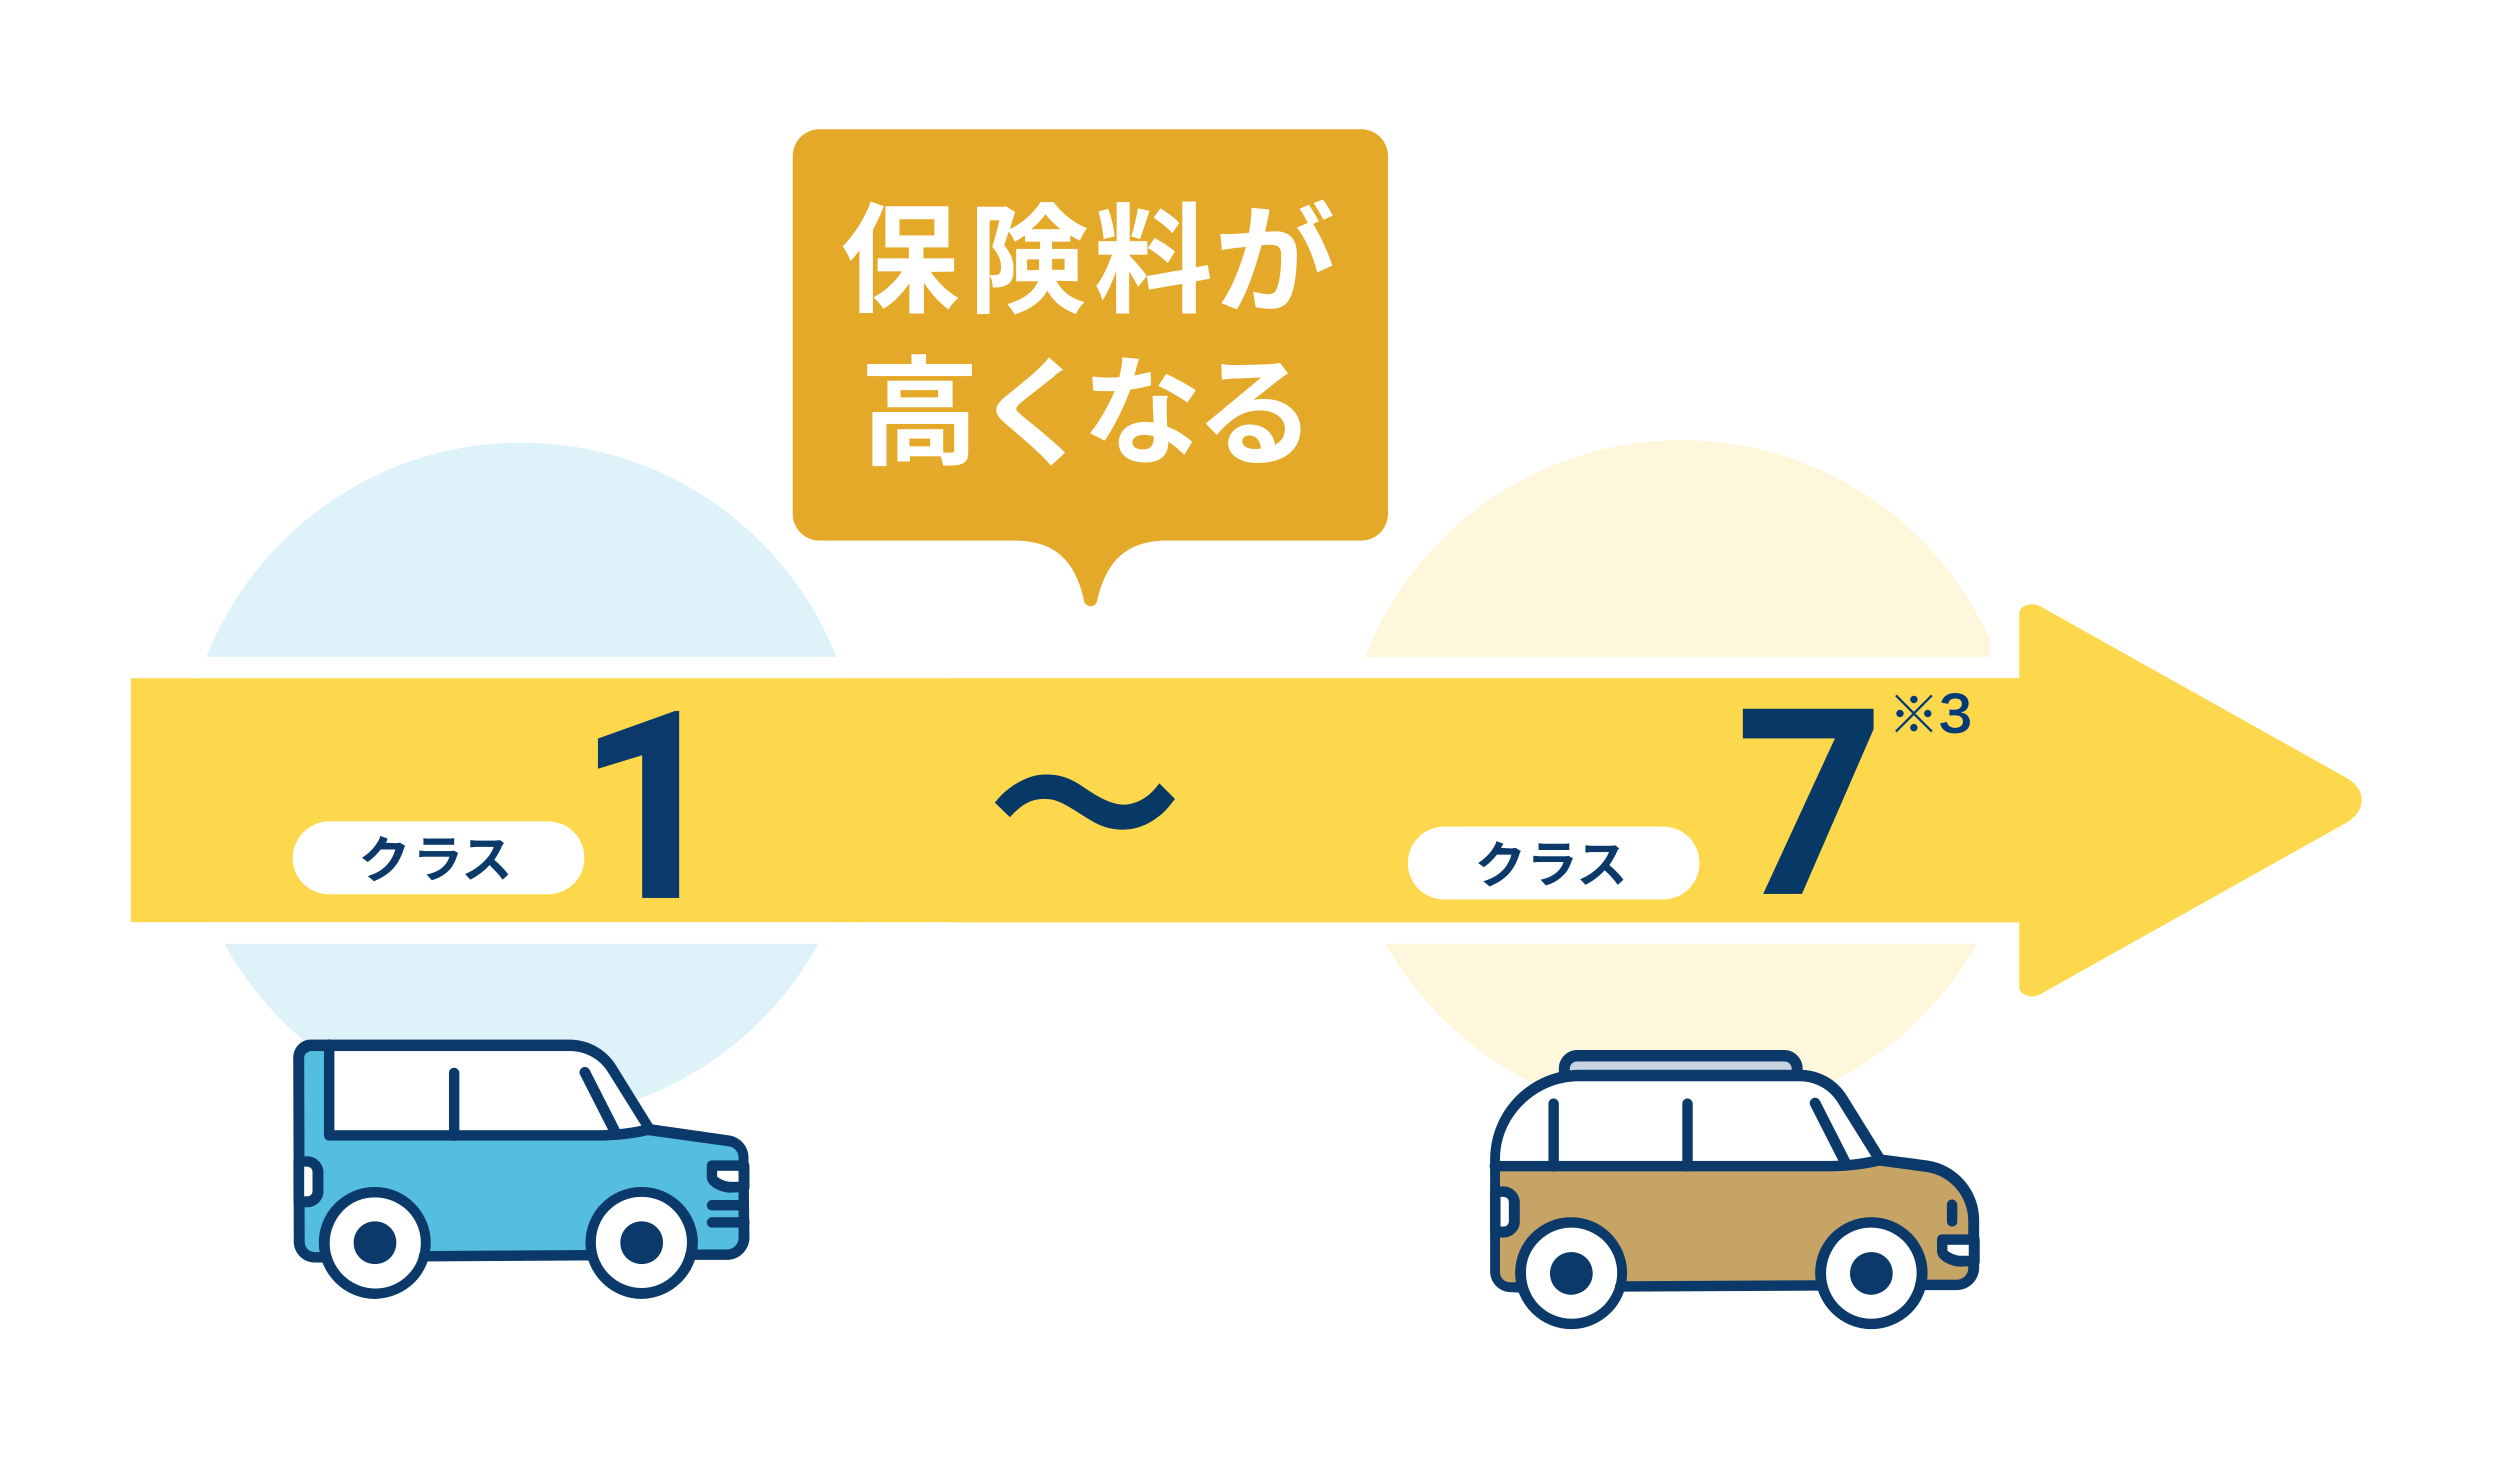
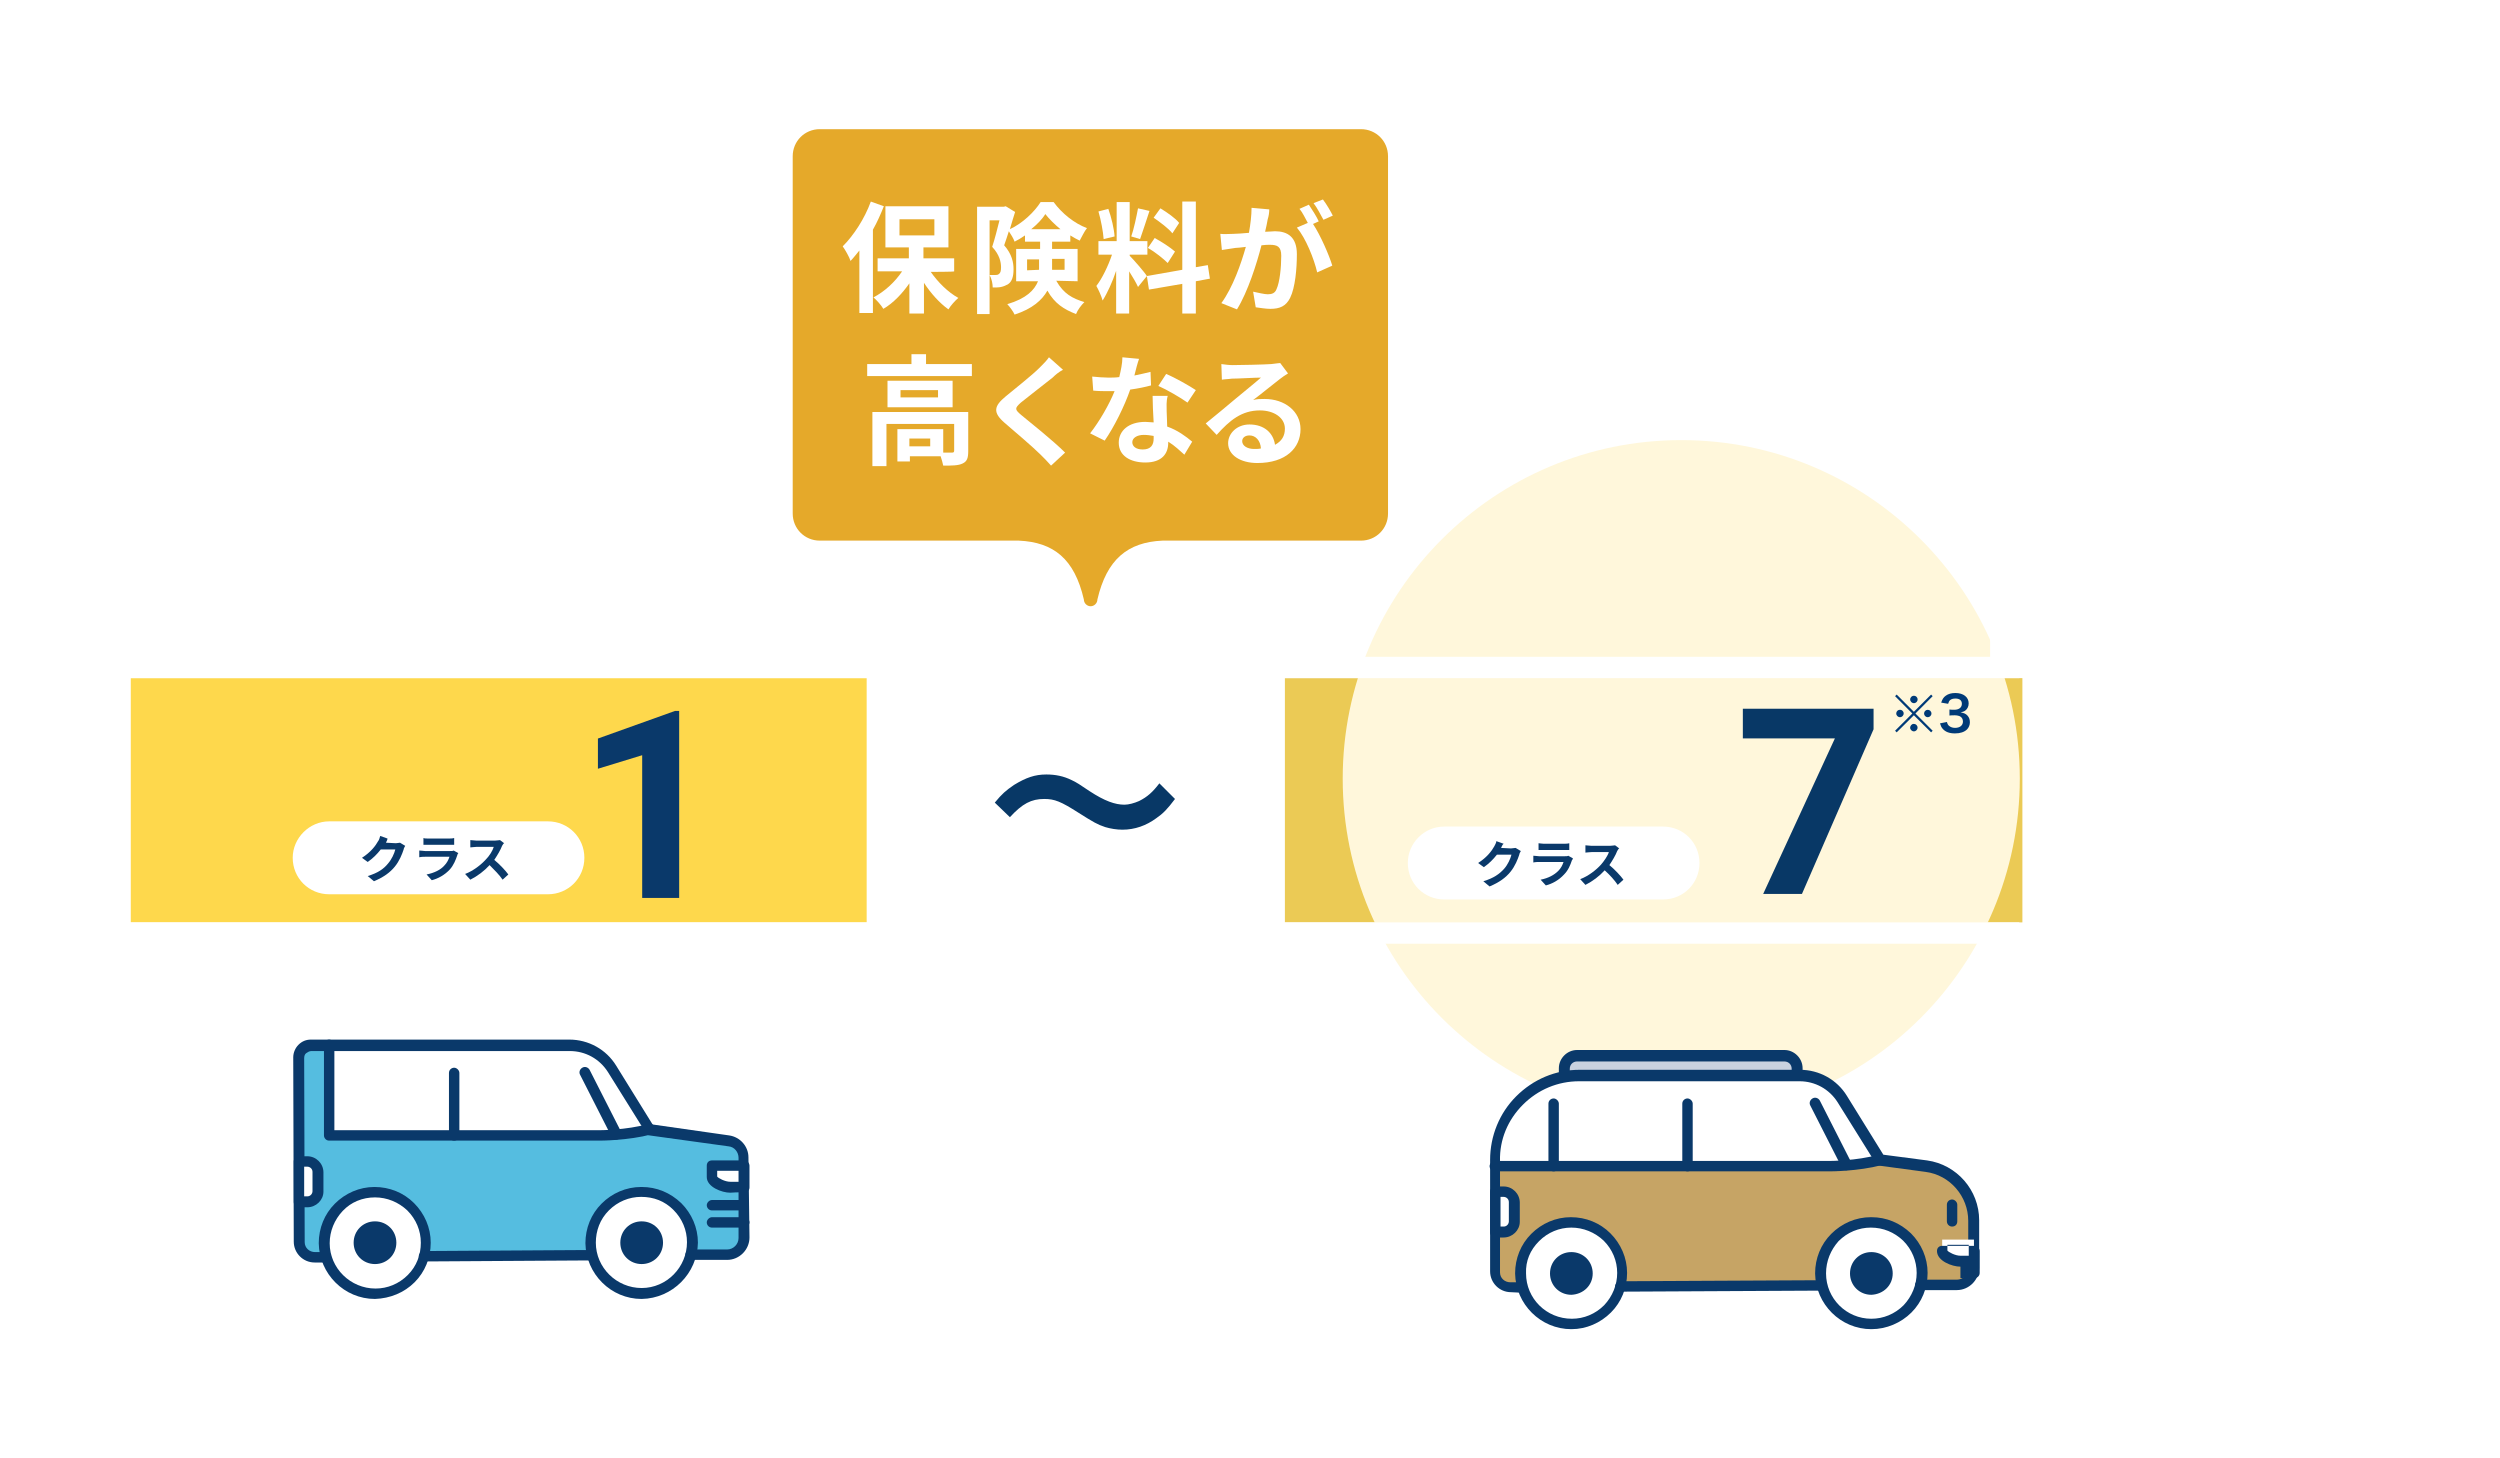
<svg xmlns="http://www.w3.org/2000/svg" id="_レイヤー_2" width="480" height="280" viewBox="0 0 480 280">
  <defs>
    <style>.cls-1{fill:#55bde0;}.cls-1,.cls-2,.cls-3,.cls-4,.cls-5,.cls-6,.cls-7,.cls-8,.cls-9,.cls-10,.cls-11,.cls-12,.cls-13{stroke-width:0px;}.cls-2{fill:#e5a92a;}.cls-3{fill:#0a396a;}.cls-4{fill:#003a77;}.cls-5{fill:#c9d2df;}.cls-6{fill:#083866;}.cls-7{fill:#58aac8;}.cls-8{fill:#c6a465;}.cls-9{fill:#ddf2f9;}.cls-10{fill:#fed84c;}.cls-11{fill:#fff;}.cls-12{fill:#ebca55;}.cls-13{fill:#fff7db;}</style>
  </defs>
  <g id="img">
    <rect class="cls-11" width="480" height="280" />
    <path class="cls-2" d="m261.3,24.8h-103.9c-2.9,0-5.2,2.3-5.2,5.2v68.6c0,2.9,2.3,5.2,5.2,5.2h103.9c2.9,0,5.2-2.3,5.2-5.2V30c0-2.9-2.3-5.2-5.2-5.2h0Zm-53.2,90.3c0,.7.6,1.3,1.3,1.3s1.3-.6,1.3-1.3c1.8-7.7,5.8-11,12.5-11.3h-27.6c6.7.3,10.7,3.5,12.5,11.3h0Z" />
    <rect class="cls-12" x="246.7" y="130.2" width="141.6" height="46.9" />
-     <circle class="cls-9" cx="100.1" cy="150" r="65" />
    <circle class="cls-13" cx="322.8" cy="149.5" r="65" />
    <path class="cls-7" d="m120.9,212.6l-.2.1c-5.2,2.4-10.8,3.6-16.5,3.6l-32.4.2h-2.5c-.8,0-1.6-.4-2.2-1.1l-1.6-2.1h-8.4" />
    <path class="cls-11" d="m63,233.2c0,4,3.2,7.1,7.2,7.1s7.1-3.2,7.1-7.2-3.2-7.1-7.2-7.1-7.1,3.3-7.1,7.2Z" />
    <path class="cls-3" d="m70.1,241.4c-4.5,0-8.2-3.6-8.2-8.1h0c0-4.5,3.6-8.2,8.1-8.2s8.2,3.6,8.2,8.1-3.5,8.2-8.1,8.2h0Zm0-14.3h0c-3.4,0-6.2,2.8-6.1,6.2h0c0,3.4,2.8,6.1,6.1,6.1h0c3.4,0,6.1-2.8,6.1-6.2.1-3.4-2.7-6.1-6.1-6.1Z" />
    <path class="cls-3" d="m70.2,236.2c-1.7,0-3-1.3-3-3s1.3-3,3-3,3,1.3,3,3-1.4,3-3,3Z" />
    <path class="cls-11" d="m120,232.9c0,4,3.2,7.1,7.2,7.1s7.1-3.2,7.1-7.2-3.2-7.1-7.2-7.1c-4,.1-7.2,3.3-7.1,7.2Z" />
    <path class="cls-3" d="m127.1,241.2c-4.6,0-8.3-3.7-8.3-8.3s3.7-8.4,8.3-8.4h0c4.6,0,8.3,3.7,8.3,8.3.1,4.7-3.6,8.4-8.3,8.4.1,0,0,0,0,0Zm-5.9-8.3c0,3.3,2.7,5.9,6,5.9s6-2.7,5.9-6c0-3.3-2.7-5.9-6-5.9h0c-3.3.1-6,2.8-5.9,6q-.045-0,0,0Z" />
    <path class="cls-3" d="m127.2,235.9c-1.7,0-3-1.3-3-3s1.3-3,3-3,3,1.3,3,3c0,1.6-1.4,3-3,3Z" />
    <path class="cls-3" d="m69.4,217.5c-1.2,0-2.3-.6-3-1.5l-1.6-2.1c-.3-.5-.2-1.1.2-1.4.5-.3,1.1-.2,1.4.2l1.6,2.1c.3.4.8.7,1.3.7l34.8-.2c5.6,0,11-1.2,16.1-3.5l.2-.1c.5-.2,1.1,0,1.4.5s0,1.1-.5,1.4l-.2.1c-5.3,2.4-11,3.7-16.9,3.7l-34.8.1h0Z" />
    <path class="cls-3" d="m94.3,217.4c-.6,0-1-.5-1-1v-9.9c0-.6.5-1,1-1h0c.6,0,1,.5,1,1v9.9c0,.5-.5,1-1,1h0Z" />
    <path class="cls-3" d="m141.7,233.8h-7.4c-.6,0-1-.5-1-1s.5-1,1-1h7.4" />
    <path class="cls-3" d="m77.3,234.2c-.6,0-1-.5-1-1s.5-1,1-1l42.7-.2h0c.6,0,1,.5,1,1s-.5,1-1,1l-42.7.2h0Z" />
    <path class="cls-3" d="m88.9,159.3c1.1-1.4,1.7-1.9,3.1-2.7,1.9-1.2,3.3-1.6,5.1-1.6,1.4,0,2.7.3,4,.9.5.3,1.5.8,2.8,1.7,2.3,1.5,4,2.2,5.4,2.2.7,0,1.5-.3,2.3-.6,1.3-.7,2.1-1.4,3.2-2.8l2.5,2.5c-1.3,1.6-1.9,2.3-2.9,3-1.6,1.2-3.3,1.8-5.3,1.8-.9,0-1.9-.1-2.7-.4-1.2-.4-1.8-.7-4.2-2.3-2.7-1.7-3.7-2.1-5.3-2.1-2,0-3.4.7-5.4,2.8l-2.6-2.4h0v0Z" />
-     <path class="cls-10" d="m390.2,193.7c-2.9,0-5.3-1.7-5.3-3.8v-10.3h-219.4c-1.6,0-2.8-.9-2.8-2.1v-46.9c0-1.1,1.3-2.1,2.8-2.1h219.4v-10.3c0-2.1,2.4-3.8,5.3-3.8,1.1,0,2.3.3,3.2.8l58.9,33c2.5,1.4,4,3.6,4,5.9s-1.4,4.5-4,5.9l-58.9,33c-1,.5-2.1.7-3.2.7h0l0.0 0Z" />
    <path class="cls-11" d="m390.2,116c.5,0,1,.1,1.5.4l58.9,33c3.8,2.1,3.8,6.3,0,8.5l-58.9,33c-.5.3-1,.4-1.5.4-1.3,0-2.5-.7-2.5-1.8v-12.4h-222.2v-46.9h222.2v-12.4c0-1.1,1.2-1.8,2.5-1.8m0-4.1c-4.5,0-8.1,2.7-8.1,5.9v8.3h-216.6c-3.1,0-5.6,1.8-5.6,4.1v46.9c0,2.3,2.5,4.1,5.6,4.1h216.6v8.3c0,3.3,3.6,5.9,8.1,5.9,1.8,0,3.5-.4,4.9-1.2l58.9-33c3.2-1.8,5.1-4.5,5.1-7.5s-1.9-5.7-5.1-7.5l-58.9-33c-1.4-.9-3.1-1.3-4.9-1.3h0Z" />
    <path class="cls-3" d="m87,158.4c1.4-1.7,2.1-2.3,3.7-3.4,2.3-1.4,4-2,6.2-2,1.7,0,3.3.3,4.9,1.1.7.3,1.8,1,3.4,2.1,2.9,1.9,4.9,2.6,6.7,2.6.8,0,1.9-.3,2.8-.7,1.6-.8,2.6-1.7,3.9-3.4l3,3c-1.6,2-2.3,2.8-3.6,3.7-1.9,1.4-4.1,2.2-6.5,2.2-1.1,0-2.3-.2-3.3-.5-1.5-.5-2.2-.9-5.2-2.8-3.3-2.1-4.5-2.6-6.5-2.6-2.5,0-4.2.9-6.6,3.5l-2.9-2.8h0v-0Z" />
    <rect class="cls-10" x="25" y="130.2" width="141.4" height="46.9" />
    <path class="cls-11" d="m182.5,181.2H23.5c-1.4,0-2.5-1.1-2.5-2.5v-50.1c0-1.4,1.1-2.5,2.5-2.5h159v4.1H25.1v46.9h157.4c-.9,0-1.6.7-1.6,1.6h4.1c0,1.4-1.1,2.5-2.5,2.5h0v-0Z" />
    <path class="cls-3" d="m130.4,172.4h-7.1v-27.4l-8.5,2.6v-5.8l14.8-5.3h.8v35.9Z" />
    <path class="cls-11" d="m63.2,157.7h42c3.9,0,7,3.1,7,7h0c0,3.9-3.1,7-7,7h-42c-3.9,0-7-3.1-7-7h0c0-3.8,3.2-7,7-7Z" />
    <path class="cls-3" d="m74.1,161.8s0,.1,0,0l1.9.1c.3,0,.6-.1.8-.1l1,.6c-.1.2-.3.5-.3.7-.3.9-.8,2.2-1.7,3.3-.9,1.1-2.1,2-4,2.8l-1.2-1c2-.6,3.1-1.4,3.9-2.4.7-.8,1.2-1.9,1.4-2.7h-2.8c-.7.9-1.5,1.7-2.5,2.4l-1.1-.8c1.7-1.1,2.6-2.3,3.1-3.2.2-.2.3-.7.4-1l1.4.5c0,.2-.2.6-.3.8h0v-0Z" />
    <path class="cls-3" d="m87.8,164.2c-.3.9-.7,1.9-1.4,2.7-1,1.1-2.3,1.8-3.5,2.1l-1-1.1c1.5-.3,2.7-.9,3.4-1.7.5-.5.8-1.1,1-1.7h-4.7c-.2,0-.7,0-1.1.1v-1.3c.4,0,.8.1,1.1.1h4.8c.3,0,.6,0,.7-.1l.9.5c-.1.1-.2.3-.2.4h0Zm-5.5-3.2h3.8c.3,0,.8,0,1.1-.1v1.3h-5.9v-1.3c.2.1.6.1,1,.1h0Z" />
    <path class="cls-3" d="m96.4,162.4c-.3.8-.9,1.8-1.5,2.7,1,.8,2.2,2.1,2.7,2.8l-1.1,1c-.6-.9-1.6-1.9-2.5-2.8-1,1.1-2.3,2.1-3.7,2.8l-1-1.1c1.6-.6,3.1-1.8,4-2.8.7-.7,1.3-1.7,1.5-2.4h-3.3c-.4,0-.9.1-1.2.1v-1.4c.3,0,.9.1,1.2.1h3.5c.4,0,.8-.1,1-.1l.8.6c-.1,0-.3.3-.4.5h0v-0Z" />
    <path class="cls-11" d="m277.3,158.7h42c3.9,0,7,3.1,7,7h0c0,3.9-3.1,7-7,7h-42c-3.9,0-7-3.1-7-7h0c0-3.8,3.1-7,7-7Z" />
    <path class="cls-3" d="m288.2,162.8h0l1.9.1c.3,0,.6-.1.9-.1l1,.6c-.1.2-.3.5-.3.7-.3.9-.8,2.2-1.7,3.3-.9,1.1-2.1,2-4,2.8l-1.2-1c2-.6,3.1-1.4,4-2.4.7-.8,1.2-1.9,1.4-2.7h-2.8c-.7.9-1.5,1.7-2.5,2.4l-1.1-.8c1.7-1.1,2.6-2.3,3.1-3.2.1-.2.4-.7.4-1l1.4.5c-.2.1-.4.6-.5.8h0l0-0Z" />
    <path class="cls-3" d="m301.8,165.2c-.3.9-.7,1.9-1.5,2.7-1,1.1-2.3,1.8-3.5,2.1l-1-1.1c1.5-.3,2.6-.9,3.4-1.7.5-.5.8-1.1,1-1.7h-4.7c-.2,0-.7,0-1.1.1v-1.3c.4,0,.8.1,1.1.1h4.9c.3,0,.6,0,.7-.1l.9.5c0,.1-.1.3-.2.4h0Zm-5.4-3.2h3.8c.3,0,.8,0,1.1-.1v1.3h-5.9v-1.3c.2,0,.6.1,1,.1Z" />
    <path class="cls-3" d="m310.5,163.4c-.3.8-.9,1.8-1.5,2.7,1,.8,2.2,2.1,2.7,2.8l-1.1,1c-.6-.9-1.5-1.9-2.5-2.8-1,1.1-2.3,2.1-3.7,2.8l-1-1.1c1.6-.6,3.1-1.8,4-2.8.6-.7,1.3-1.7,1.5-2.4h-3.3c-.4,0-1,.1-1.2.1v-1.4c.3,0,.9.1,1.2.1h3.5c.4,0,.8-.1,1-.1l.8.6c-.1,0-.3.3-.4.5h0v-0Z" />
    <path class="cls-1" d="m140.1,218.9l-15.2-2.1-7.3-11.7c-1.8-2.8-4.8-4.5-8.1-4.5h-49.7c-1.3,0-2.4,1.1-2.4,2.4l.1,35.3c0,1.6,1.3,3,3,3h2.2l70.1-.4h7c1.8,0,3.2-1.5,3.2-3.2v-15.4c-.1-1.8-1.3-3.1-2.9-3.4h0l0-0Z" />
    <path class="cls-11" d="m63.2,218v-17.4h46.2c3.3,0,6.4,1.7,8.1,4.5l7.3,11.7c-4.5,1.2-9.7,1.2-9.7,1.2h-51.9Z" />
    <path class="cls-11" d="m62.3,238.6c0,5.4,4.4,9.7,9.8,9.7s9.7-4.4,9.7-9.8-4.4-9.7-9.8-9.7-9.8,4.5-9.7,9.8Z" />
    <path class="cls-3" d="m72,249.4c-5.9,0-10.7-4.8-10.8-10.7h0c0-2.9,1.1-5.6,3.1-7.6,2-2,4.7-3.2,7.6-3.2s5.6,1.1,7.6,3.1,3.2,4.7,3.2,7.6-1.1,5.6-3.1,7.6-4.7,3.1-7.6,3.2h0v-0Zm0-19.5h0c-2.4,0-4.6.9-6.2,2.6s-2.5,3.9-2.5,6.2h0c0,4.8,4,8.7,8.8,8.7,2.3,0,4.5-.9,6.2-2.6s2.5-3.9,2.5-6.2-.9-4.5-2.6-6.2c-1.7-1.6-3.9-2.5-6.2-2.5h0Z" />
    <path class="cls-3" d="m72,242.7c-2.3,0-4.1-1.8-4.1-4.1s1.8-4.1,4.1-4.1,4.1,1.8,4.1,4.1-1.8,4.1-4.1,4.1Z" />
    <path class="cls-11" d="m113.4,238.6c0,5.4,4.4,9.7,9.8,9.7s9.7-4.4,9.7-9.8-4.4-9.7-9.8-9.7-9.7,4.5-9.7,9.8Z" />
    <path class="cls-3" d="m123.2,249.4c-5.9,0-10.7-4.8-10.8-10.7h0c0-2.9,1.1-5.6,3.1-7.6s4.7-3.2,7.6-3.2h.1c2.9,0,5.5,1.1,7.6,3.1,2,2,3.2,4.7,3.2,7.6-.1,5.9-4.9,10.7-10.8,10.8h0l0-0Zm-8.8-10.8c0,4.8,4,8.7,8.8,8.7s8.7-4,8.7-8.8c0-2.3-.9-4.5-2.6-6.2s-3.8-2.5-6.2-2.5c-2.3,0-4.5.9-6.2,2.6-1.7,1.7-2.5,3.9-2.5,6.2h0Z" />
    <path class="cls-3" d="m123.2,242.7c-2.3,0-4.1-1.8-4.1-4.1s1.8-4.1,4.1-4.1,4.1,1.8,4.1,4.1-1.8,4.1-4.1,4.1h0Z" />
    <path class="cls-3" d="m143.9,237.6c0,2.3-1.9,4.3-4.3,4.3h-7c-.6,0-1-.5-1-1s.5-1,1-1h7c1.2,0,2.2-1,2.2-2.2v-15.4c0-1.1-.8-2.1-1.9-2.2l-15.2-2.1c-.3,0-.6-.2-.7-.5l-7.3-11.7c-1.6-2.5-4.3-4-7.3-4h-49.6c-.4,0-.7.2-1,.4s-.4.6-.4,1l.1,35.3c0,1.1.9,1.9,2,1.9h2.1c.6,0,1,.5,1,1,0,.6-.4,1-1,1h-2.2c-2.2,0-4-1.8-4-4l-.1-35.4c0-.9.4-1.8,1-2.4.7-.7,1.5-1,2.4-1h49.6c3.7,0,7.1,1.9,9,5l7,11.3,14.7,2.1c2.1.3,3.7,2.1,3.7,4.2" />
    <path class="cls-3" d="m81.4,242.2c-.6,0-1-.5-1-1s.5-1,1-1l32.2-.2h0c.6,0,1,.5,1,1s-.5,1-1,1l-32.2.2h0Z" />
    <path class="cls-3" d="m115.1,219h-51.9c-.6,0-1-.5-1-1v-17.4c0-.6.5-1,1-1s1,.5,1,1v16.4h50.9s5.1,0,9.4-1.2c.5-.2,1.1.2,1.3.7.2.5-.2,1.1-.7,1.3-4.6,1.2-9.8,1.2-10,1.2h0Z" />
    <path class="cls-3" d="m118.3,218.8c-.4,0-.7-.2-.9-.6l-6-11.8c-.3-.5-.1-1.1.4-1.4s1.1-.1,1.4.4l6,11.8c.3.5.1,1.1-.4,1.4-.2.2-.3.2-.5.2h0v0Z" />
    <path class="cls-3" d="m87.2,219c-.6,0-1-.5-1-1v-12c0-.6.5-1,1-1s1,.5,1,1v12c0,.6-.5,1-1,1Z" />
    <path class="cls-11" d="m59,230.7h-1.6v-7.7h1.6c1.1,0,2,.9,2,2v3.7c.1,1.1-.9,2-2,2h0Z" />
    <path class="cls-3" d="m59,231.8h-1.6c-.6,0-1-.5-1-1v-7.8c0-.6.5-1,1-1h1.6c1.7,0,3.1,1.4,3.1,3.1v3.7c0,1.6-1.4,3-3.1,3h0Zm-.6-2.1h.6c.6,0,1-.5,1-1v-3.7c0-.6-.5-1-1-1h-.6v5.7Z" />
    <path class="cls-11" d="m142.8,227.9h-2.6c-1.4,0-3.5-1-3.5-2v-2.2h6.2l-.1,4.2h0Z" />
    <path class="cls-3" d="m140.2,229c-1.6,0-4.5-1.1-4.5-3v-2.2c0-.6.4-1,1-1h6.2c.3,0,.5.1.7.3s.3.5.3.7v4.2c0,.6-.5,1-1,1-.1-.1-1.3-.1-2.7,0h0Zm-2.5-4.2v1.1c.2.3,1.5,1,2.5,1h1.6v-2.1h-4.1Z" />
    <path class="cls-3" d="m142.9,232.4h-6.2c-.6,0-1-.5-1-1s.5-1,1-1h6.2" />
    <path class="cls-3" d="m142.9,235.7h-6.2c-.6,0-1-.5-1-1s.5-1,1-1h6.2c.6,0,1,.5,1,1s-.5,1-1,1Z" />
    <path class="cls-5" d="m302.8,202.7h39.8c1.3,0,2.4,1.1,2.4,2.4v14c0,1.3-1.1,2.4-2.4,2.4h-39.8c-1.3,0-2.4-1.1-2.4-2.4v-14c0-1.3,1.1-2.4,2.4-2.4Z" />
    <path class="cls-3" d="m342.6,222.6h-39.8c-1.9,0-3.5-1.6-3.5-3.5v-14c0-1.9,1.6-3.5,3.5-3.5h39.8c1.9,0,3.5,1.6,3.5,3.5v14c0,2-1.6,3.5-3.5,3.5h0Zm-39.8-18.8c-.8,0-1.4.6-1.4,1.4v14c0,.8.6,1.4,1.4,1.4h39.8c.8,0,1.4-.6,1.4-1.4v-14c0-.8-.6-1.4-1.4-1.4h-39.8Z" />
    <path class="cls-8" d="m368.8,246.7h7c1.8,0,3.2-1.5,3.2-3.2v-9.1c0-5.3-3.9-9.7-9.1-10.5l-8.9-1.2-7.3-11.7c-1.8-2.8-4.8-4.5-8.1-4.5h-42.3c-9,0-16.3,7.3-16.2,16.3v21.4c0,1.6,1.3,3,3,3h2.2l76.5-.5h-0Z" />
    <path class="cls-11" d="m303.3,206.4h42.3c3.3,0,6.4,1.7,8.1,4.5l7.3,11.7c-4.5,1.2-9.7,1.2-9.7,1.2h-64.3v-1.1c0-9,7.3-16.3,16.3-16.3h0l0.0 0Z" />
    <path class="cls-11" d="m291.9,244.5c0,5.4,4.4,9.7,9.8,9.7s9.7-4.4,9.7-9.8-4.4-9.7-9.8-9.7-9.7,4.4-9.7,9.8Z" />
    <path class="cls-3" d="m301.7,255.2c-5.9,0-10.7-4.8-10.8-10.7h0c0-2.9,1.1-5.6,3.1-7.6s4.7-3.2,7.6-3.2,5.6,1.1,7.6,3.1,3.2,4.7,3.2,7.6-1.1,5.6-3.1,7.6-4.7,3.2-7.6,3.2h0l-0-0Zm-8.7-10.7c0,4.8,3.9,8.7,8.8,8.7,2.3,0,4.5-.9,6.2-2.6,1.6-1.7,2.5-3.9,2.5-6.2s-.9-4.5-2.6-6.2c-1.7-1.6-3.9-2.5-6.2-2.5s-4.5.9-6.2,2.6c-1.7,1.7-2.6,3.8-2.5,6.2h0Z" />
    <path class="cls-3" d="m301.7,248.6c-2.3,0-4.1-1.8-4.1-4.1s1.8-4.1,4.1-4.1,4.1,1.8,4.1,4.1-1.8,4-4.1,4.1h0Z" />
    <path class="cls-11" d="m349.6,244.5c0,5.4,4.4,9.7,9.8,9.7s9.7-4.4,9.7-9.8-4.4-9.7-9.8-9.7-9.8,4.4-9.7,9.8Z" />
    <path class="cls-3" d="m359.3,255.2c-5.9,0-10.7-4.8-10.8-10.7,0-2.9,1.1-5.6,3.1-7.6s4.7-3.2,7.6-3.2h.1c2.9,0,5.5,1.1,7.6,3.1,2,2,3.2,4.7,3.2,7.6s-1.1,5.6-3.1,7.6-4.8,3.2-7.7,3.2h0l-0-0Zm-8.7-10.7c0,4.8,3.9,8.7,8.7,8.7h0c2.3,0,4.5-.9,6.2-2.6,1.6-1.7,2.5-3.9,2.5-6.2s-.9-4.5-2.6-6.2c-1.7-1.6-3.8-2.5-6.2-2.5-2.3,0-4.5.9-6.2,2.6-1.5,1.7-2.4,3.8-2.4,6.2h0Z" />
    <path class="cls-3" d="m359.3,248.6c-2.3,0-4.1-1.8-4.1-4.1s1.8-4.1,4.1-4.1,4.1,1.8,4.1,4.1-1.8,4-4.1,4.1h0Z" />
    <path class="cls-3" d="m290.1,248.1c-2.2,0-4-1.8-4-4v-21.4c0-4.6,1.8-9,5-12.2,3.3-3.3,7.6-5.1,12.2-5.1h42.3c3.7,0,7.1,1.9,9,5l7,11.3,8.4,1.1c5.7.8,10,5.7,10,11.5v9.1c0,2.3-1.9,4.3-4.3,4.3h-7c-.6,0-1-.5-1-1s.5-1,1-1h7c1.2,0,2.2-1,2.2-2.2v-9.1c0-4.7-3.5-8.8-8.2-9.4l-8.9-1.2c-.3,0-.6-.2-.7-.5l-7.3-11.7c-1.6-2.5-4.3-4-7.3-4h-42.3c-4.1,0-7.9,1.6-10.8,4.5-2.9,2.9-4.5,6.7-4.4,10.8v21.4c0,1.1.9,1.9,2,1.9h2.1c.6,0,1,.5,1,1,0,.6-.4,1-1,1l-2-.1h0l-0-0Z" />
    <path class="cls-3" d="m311.1,248c-.6,0-1-.5-1-1s.5-1,1-1l38.7-.2h0c.6,0,1,.5,1,1s-.5,1-1,1l-38.7.2h0Z" />
    <path class="cls-3" d="m351.3,224.9h-64.3c-.6,0-1-.5-1-1s.5-1,1-1h64.3s5.1,0,9.4-1.2c.5-.2,1.1.2,1.3.7.2.5-.2,1.1-.7,1.3-4.6,1.2-9.8,1.2-10,1.2h0Z" />
    <path class="cls-3" d="m354.5,224.7c-.4,0-.7-.2-.9-.6l-6-11.8c-.3-.5-.1-1.1.4-1.4s1.1-.1,1.4.4l6,11.8c.3.5.1,1.1-.4,1.4-.2.1-.4.2-.5.2h0v0Z" />
    <path class="cls-3" d="m324,224.9c-.6,0-1-.5-1-1v-12c0-.6.5-1,1-1s1,.5,1,1v12c.1.5-.4,1-1,1Z" />
    <path class="cls-3" d="m298.3,224.9c-.6,0-1-.5-1-1v-12c0-.6.5-1,1-1s1,.5,1,1v12c0,.5-.4,1-1,1Z" />
    <path class="cls-3" d="m374.8,235.5c-.6,0-1-.5-1-1v-3.2c0-.6.5-1,1-1s1,.5,1,1v3.2c0,.6-.4,1-1,1Z" />
    <path class="cls-11" d="m288.7,236.6h-1.6v-7.8h1.6c1.1,0,2,.9,2,2v3.7c0,1.1-.9,2.1-2,2.1h0Z" />
    <path class="cls-3" d="m288.7,237.6h-1.6c-.6,0-1-.5-1-1v-7.8c0-.6.5-1,1-1h1.6c1.7,0,3.1,1.4,3.1,3.1v3.7c0,1.6-1.4,3-3.1,3h0Zm-.6-2.1h.6c.6,0,1-.5,1-1v-3.7c0-.6-.5-1-1-1h-.6v5.7Z" />
    <path class="cls-11" d="m379,242.1h-2.6c-1.4,0-3.5-1-3.5-2v-2.1h6.1v4.1h0Z" />
-     <path class="cls-3" d="m376.4,243.2c-1.6,0-4.5-1.1-4.5-3v-2.2c0-.6.4-1,1-1h6.2c.3,0,.5.1.7.3s.3.5.3.7v4.2c0,.6-.5,1-1,1-.1-.1-1.3-.1-2.7,0h0Zm-2.5-4.2v1.1c.2.3,1.5,1,2.5,1h1.6v-2.1h-4.1Z" />
+     <path class="cls-3" d="m376.4,243.2c-1.6,0-4.5-1.1-4.5-3c0-.6.4-1,1-1h6.2c.3,0,.5.1.7.3s.3.5.3.7v4.2c0,.6-.5,1-1,1-.1-.1-1.3-.1-2.7,0h0Zm-2.5-4.2v1.1c.2.3,1.5,1,2.5,1h1.6v-2.1h-4.1Z" />
    <path class="cls-11" d="m169.7,39.6c-.6,1.5-1.3,3.1-2.1,4.5v16h-2.6v-12c-.6.7-1.1,1.4-1.7,2-.2-.7-1-2.1-1.5-2.8,2.1-2.1,4.2-5.3,5.4-8.6l2.5.9h0Zm9,12.6c1.4,2,3.3,3.9,5.3,5-.6.5-1.5,1.5-1.9,2.2-1.7-1.2-3.4-3.1-4.7-5.1v5.9h-2.8v-5.8c-1.4,2-3.1,3.8-5,4.9-.4-.7-1.3-1.7-1.9-2.2,2.1-1.1,4.1-2.9,5.5-5h-4.7v-2.5h6v-2.1h-4.5v-7.9h12.1v7.9h-4.8v2.1h5.9v2.5c.1.1-4.5.1-4.5.1h-0Zm-6-7h6.7v-3.1h-6.7v3.1Z" />
    <path class="cls-11" d="m202.8,53.9c1.4,2.5,3.1,3.4,5.4,4.1-.6.6-1.3,1.5-1.6,2.3-2.3-.9-4.1-2-5.5-4.5-1,1.8-2.9,3.5-6.3,4.6-.2-.5-1-1.6-1.4-2,3.7-1.1,5.2-2.7,5.9-4.4h-4.2v-6.2h4.6v-1.4h-2.9v-1.2c-.7.5-1.4.9-2,1.2-.2-.6-.7-1.4-1.1-2-.3.9-.6,1.9-.9,2.7,1.5,1.7,1.8,3.3,1.8,4.6,0,1.4-.3,2.4-1.1,2.9-.4.2-.8.4-1.3.5-.4.1-1,.1-1.6.1,0-.7-.2-1.7-.6-2.4h1.1c.2,0,.5,0,.7-.2.3-.2.4-.6.4-1.3,0-1-.3-2.4-1.7-3.9.5-1.5,1-3.5,1.4-5.1h-1.9v18h-2.4v-20.6h5.1l.4-.1,1.8,1.1c-.3,1-.7,2.2-1,3.3,2.4-1.1,4.7-3.3,5.9-5.2h2.5c1.6,2.2,4,4.1,6.4,5-.5.6-1,1.7-1.4,2.4-.6-.3-1.2-.6-1.8-1v1.2h-3.5v1.4h4.9v6.2l-4.1-.1h0Zm-3.3-2.1v-2h-2.3v2.1l2.3-.1h0Zm4.1-7.8c-1.1-.9-2.2-2-2.9-2.9-.6,1-1.6,2-2.7,2.9h5.6-0Zm-1.6,5.7v2.1h2.4v-2.1h-2.4Z" />
    <path class="cls-11" d="m218.5,55.1c-.3-.7-1-1.9-1.7-3v8.1h-2.5v-8.2c-.7,2.1-1.7,4.3-2.6,5.7-.2-.8-.8-2.1-1.2-2.8,1.1-1.4,2.3-3.9,3-6h-2.6v-2.6h3.5v-7.5h2.5v7.5h3.4v2.6h-3.4v.2c.7.7,2.9,3.2,3.3,3.9l-1.7,2.1h0Zm-6.6-9.2c-.1-1.4-.5-3.6-1-5.3l1.9-.5c.6,1.7,1.1,3.8,1.2,5.3l-2.1.5h0Zm8.8-5.4c-.6,1.8-1.3,4-1.8,5.4l-1.7-.5c.5-1.4,1-3.8,1.3-5.4l2.2.5h0Zm8.9,13.5v6.2h-2.6v-5.7l-6.4,1.1-.4-2.6,6.8-1.2v-13.1h2.6v12.6l2.3-.4.4,2.6-2.7.5h-0Zm-7.9-8.3c1.3.7,3,1.8,3.9,2.6l-1.4,2.2c-.8-.8-2.4-2.1-3.8-2.9l1.3-1.9h0Zm3.4-.9c-.7-.9-2.3-2.1-3.6-3l1.3-1.8c1.3.8,2.9,1.9,3.6,2.8l-1.3,2Z" />
    <path class="cls-11" d="m243.4,42.1c-.1.7-.3,1.5-.5,2.4.8,0,1.4-.1,1.9-.1,2.4,0,4.2,1.1,4.2,4.4,0,2.7-.3,6.4-1.3,8.4-.8,1.6-2,2.1-3.8,2.1-.9,0-2-.2-2.8-.3l-.5-3c.9.2,2.2.5,2.8.5.8,0,1.4-.2,1.7-1,.6-1.3.9-4.1.9-6.4,0-1.8-.8-2.1-2.2-2.1-.4,0-.9,0-1.6.1-.9,3.5-2.6,8.9-4.7,12.3l-3-1.2c2.2-3,3.8-7.6,4.7-10.8-.8.1-1.6.2-2,.2-.7.1-1.9.3-2.6.4l-.3-3.1c.8.1,1.6,0,2.5,0,.7,0,1.8-.1,3-.2.3-1.7.5-3.4.5-4.8l3.4.3c0,.6-.1,1.3-.3,1.9h0Zm9.8.4l-1.1.5c1.4,2.1,3.1,6,3.7,8l-2.9,1.3c-.6-2.6-2.2-6.6-3.9-8.6l2.1-.9c-.5-.9-1-2-1.6-2.7l1.8-.8c.6.9,1.5,2.3,1.9,3.2h0Zm2.7-1.1l-1.8.8c-.5-.9-1.2-2.3-1.9-3.2l1.8-.7c.7.9,1.5,2.3,1.9,3.1h0Z" />
    <path class="cls-11" d="m186.6,69.9v2.3h-20.1v-2.3h8.5v-1.9h2.8v1.9h8.8Zm-.7,16.7c0,1.3-.2,2-1.1,2.4-.8.4-2.1.4-3.7.4-.1-.5-.3-1.2-.5-1.8h-5.9v1h-2.4v-6.2h8.8v4.5h1.7c.3,0,.4-.1.4-.4v-5.1h-13v8.1h-2.7v-10.4h18.4v7.5h0Zm-3-13.5v5.1h-12.5v-5.1h12.5Zm-2.8,1.8h-7.2v1.4h7.2v-1.4Zm-1.5,9.3h-4v1.5h4v-1.5Z" />
    <path class="cls-11" d="m202.1,72.5c-1.5,1.2-4.5,3.5-6.1,4.8-1.2,1.1-1.2,1.3.1,2.4,1.7,1.4,6.1,4.9,8.4,7.2l-2.7,2.5c-.6-.7-1.3-1.4-2-2.1-1.4-1.4-4.8-4.3-6.9-6.1-2.3-2-2.1-3.2.2-5.1,1.8-1.5,5-4,6.5-5.5.7-.7,1.4-1.4,1.8-2l2.7,2.4c-.8.4-1.5,1-2,1.5h0Z" />
    <path class="cls-11" d="m217.8,72.1c1.1-.2,2.2-.5,3.1-.7l.1,2.6c-1.1.3-2.5.6-4,.8-1.1,3.2-3.1,7.2-4.9,9.8l-2.8-1.4c1.8-2.3,3.7-5.6,4.7-8.1h-1.2c-.9,0-1.9,0-2.9-.1l-.2-2.7c1,.1,2.2.2,3.1.2.7,0,1.4,0,2.1-.1.3-1.3.6-2.6.6-3.8l3.2.3c-.3.8-.6,2-.9,3.2h-0Zm6.2,6.9c0,.7.1,1.8.1,2.9,2,.7,3.6,1.9,4.8,2.9l-1.5,2.5c-.8-.7-1.8-1.7-3.1-2.5v.2c0,2.1-1.2,3.8-4.4,3.8-2.9,0-5.1-1.3-5.1-3.8,0-2.3,1.9-4,5.1-4,.5,0,1.1.1,1.6.1-.1-1.7-.2-3.7-.2-5.1h2.9c-.3,1.1-.2,2-.2,3h-0Zm-4.6,7.3c1.6,0,2.1-.9,2.1-2.1v-.5c-.6-.1-1.2-.2-1.9-.2-1.3,0-2.2.6-2.2,1.4s.7,1.4,2,1.4h-0Zm3-12.2l1.5-2.3c1.7.7,4.5,2.3,5.7,3.1l-1.6,2.4c-1.4-1-4-2.5-5.6-3.2h0Z" />
    <path class="cls-11" d="m236.7,70.1c1.2,0,6.1-.1,7.4-.2.9-.1,1.5-.2,1.7-.2l1.5,2c-.5.3-1.1.7-1.6,1.1-1.2.9-3.6,2.9-5.1,4,.8-.2,1.4-.2,2.2-.2,3.9,0,6.9,2.4,6.9,5.8,0,3.6-2.8,6.5-8.3,6.5-3.2,0-5.6-1.5-5.6-3.8,0-1.9,1.7-3.6,4.1-3.6,2.9,0,4.6,1.7,4.9,3.9,1.3-.7,1.9-1.7,1.9-3.1,0-2.1-2.1-3.5-4.8-3.5-3.5,0-5.8,1.9-8.3,4.7l-2.1-2.2c1.6-1.3,4.4-3.6,5.8-4.8,1.3-1.1,3.7-3,4.8-4-1.2,0-4.3.2-5.6.2-.6.1-1.4.1-1.9.2l-.1-3c.7.1,1.5.2,2.2.2h0Zm4.1,16.1c.5,0,.9,0,1.3-.1-.1-1.5-1-2.5-2.2-2.5-.9,0-1.4.5-1.4,1.1,0,.9,1,1.5,2.3,1.5h-0Z" />
    <path class="cls-6" d="m191,154.1c1.4-1.7,2.1-2.3,3.7-3.4,2.3-1.4,4-2,6.2-2,1.7,0,3.3.3,4.9,1.1.7.3,1.8,1,3.4,2.1,2.9,1.9,4.9,2.6,6.7,2.6.8,0,1.9-.3,2.8-.7,1.6-.8,2.6-1.7,3.9-3.4l3,3c-1.5,2-2.3,2.8-3.6,3.7-1.9,1.4-4.1,2.2-6.5,2.2-1.1,0-2.3-.2-3.3-.5-1.5-.5-2.2-.9-5.2-2.8-3.3-2.1-4.5-2.6-6.5-2.6-2.5,0-4.2.9-6.6,3.5l-2.9-2.8h0l0-0Z" />
    <path class="cls-6" d="m359.723,140.021l-13.745,31.608h-7.446l13.77-29.858h-17.676v-5.688h25.098v3.938Z" />
    <path class="cls-4" d="m370.772,133.356l.298.308-3.31,3.328,3.31,3.31-.298.309-3.31-3.282-3.3,3.282-.308-.309,3.31-3.31-3.31-3.328.308-.308,3.3,3.31,3.31-3.31Zm-5.268,3.627c0,.4-.317.717-.709.717s-.718-.326-.718-.717c0-.393.317-.709.718-.709.392,0,.709.316.709.709Zm2.667,2.723c0,.391-.326.717-.709.717-.373,0-.718-.345-.718-.717,0-.355.335-.719.652-.719.009,0,.019,0,.028.01q.01.01.019.01l.019-.02c.392,0,.709.317.709.719Zm.009-5.418c0,.401-.317.719-.709.719s-.718-.326-.718-.719c0-.391.326-.708.718-.708s.709.317.709.708Zm2.657,2.704c0,.392-.317.708-.709.708s-.709-.316-.709-.708.317-.708.709-.708.709.316.709.708Z" />
    <path class="cls-4" d="m373.81,138.623c.121.429.205.578.438.764.308.243.681.364,1.128.364.923,0,1.51-.476,1.51-1.212,0-.429-.187-.783-.522-.979-.224-.131-.662-.225-1.072-.225s-.681.01-.998.047v-1.156c.298.037.503.047.904.047.933,0,1.482-.429,1.482-1.146,0-.644-.438-1.008-1.23-1.008-.457,0-.792.104-1.016.289-.187.178-.28.336-.392.719l-1.333-.225c.233-.689.448-1.016.886-1.332.476-.346,1.082-.514,1.827-.514,1.557,0,2.564.783,2.564,1.996,0,.559-.242,1.072-.643,1.37-.205.158-.41.233-.904.363.662.103,1.007.261,1.333.625.308.345.448.736.448,1.286,0,.504-.215,1.017-.56,1.361-.513.494-1.296.756-2.293.756-1.091,0-1.837-.28-2.368-.887-.233-.261-.354-.503-.522-1.044l1.333-.261Z" />
  </g>
</svg>